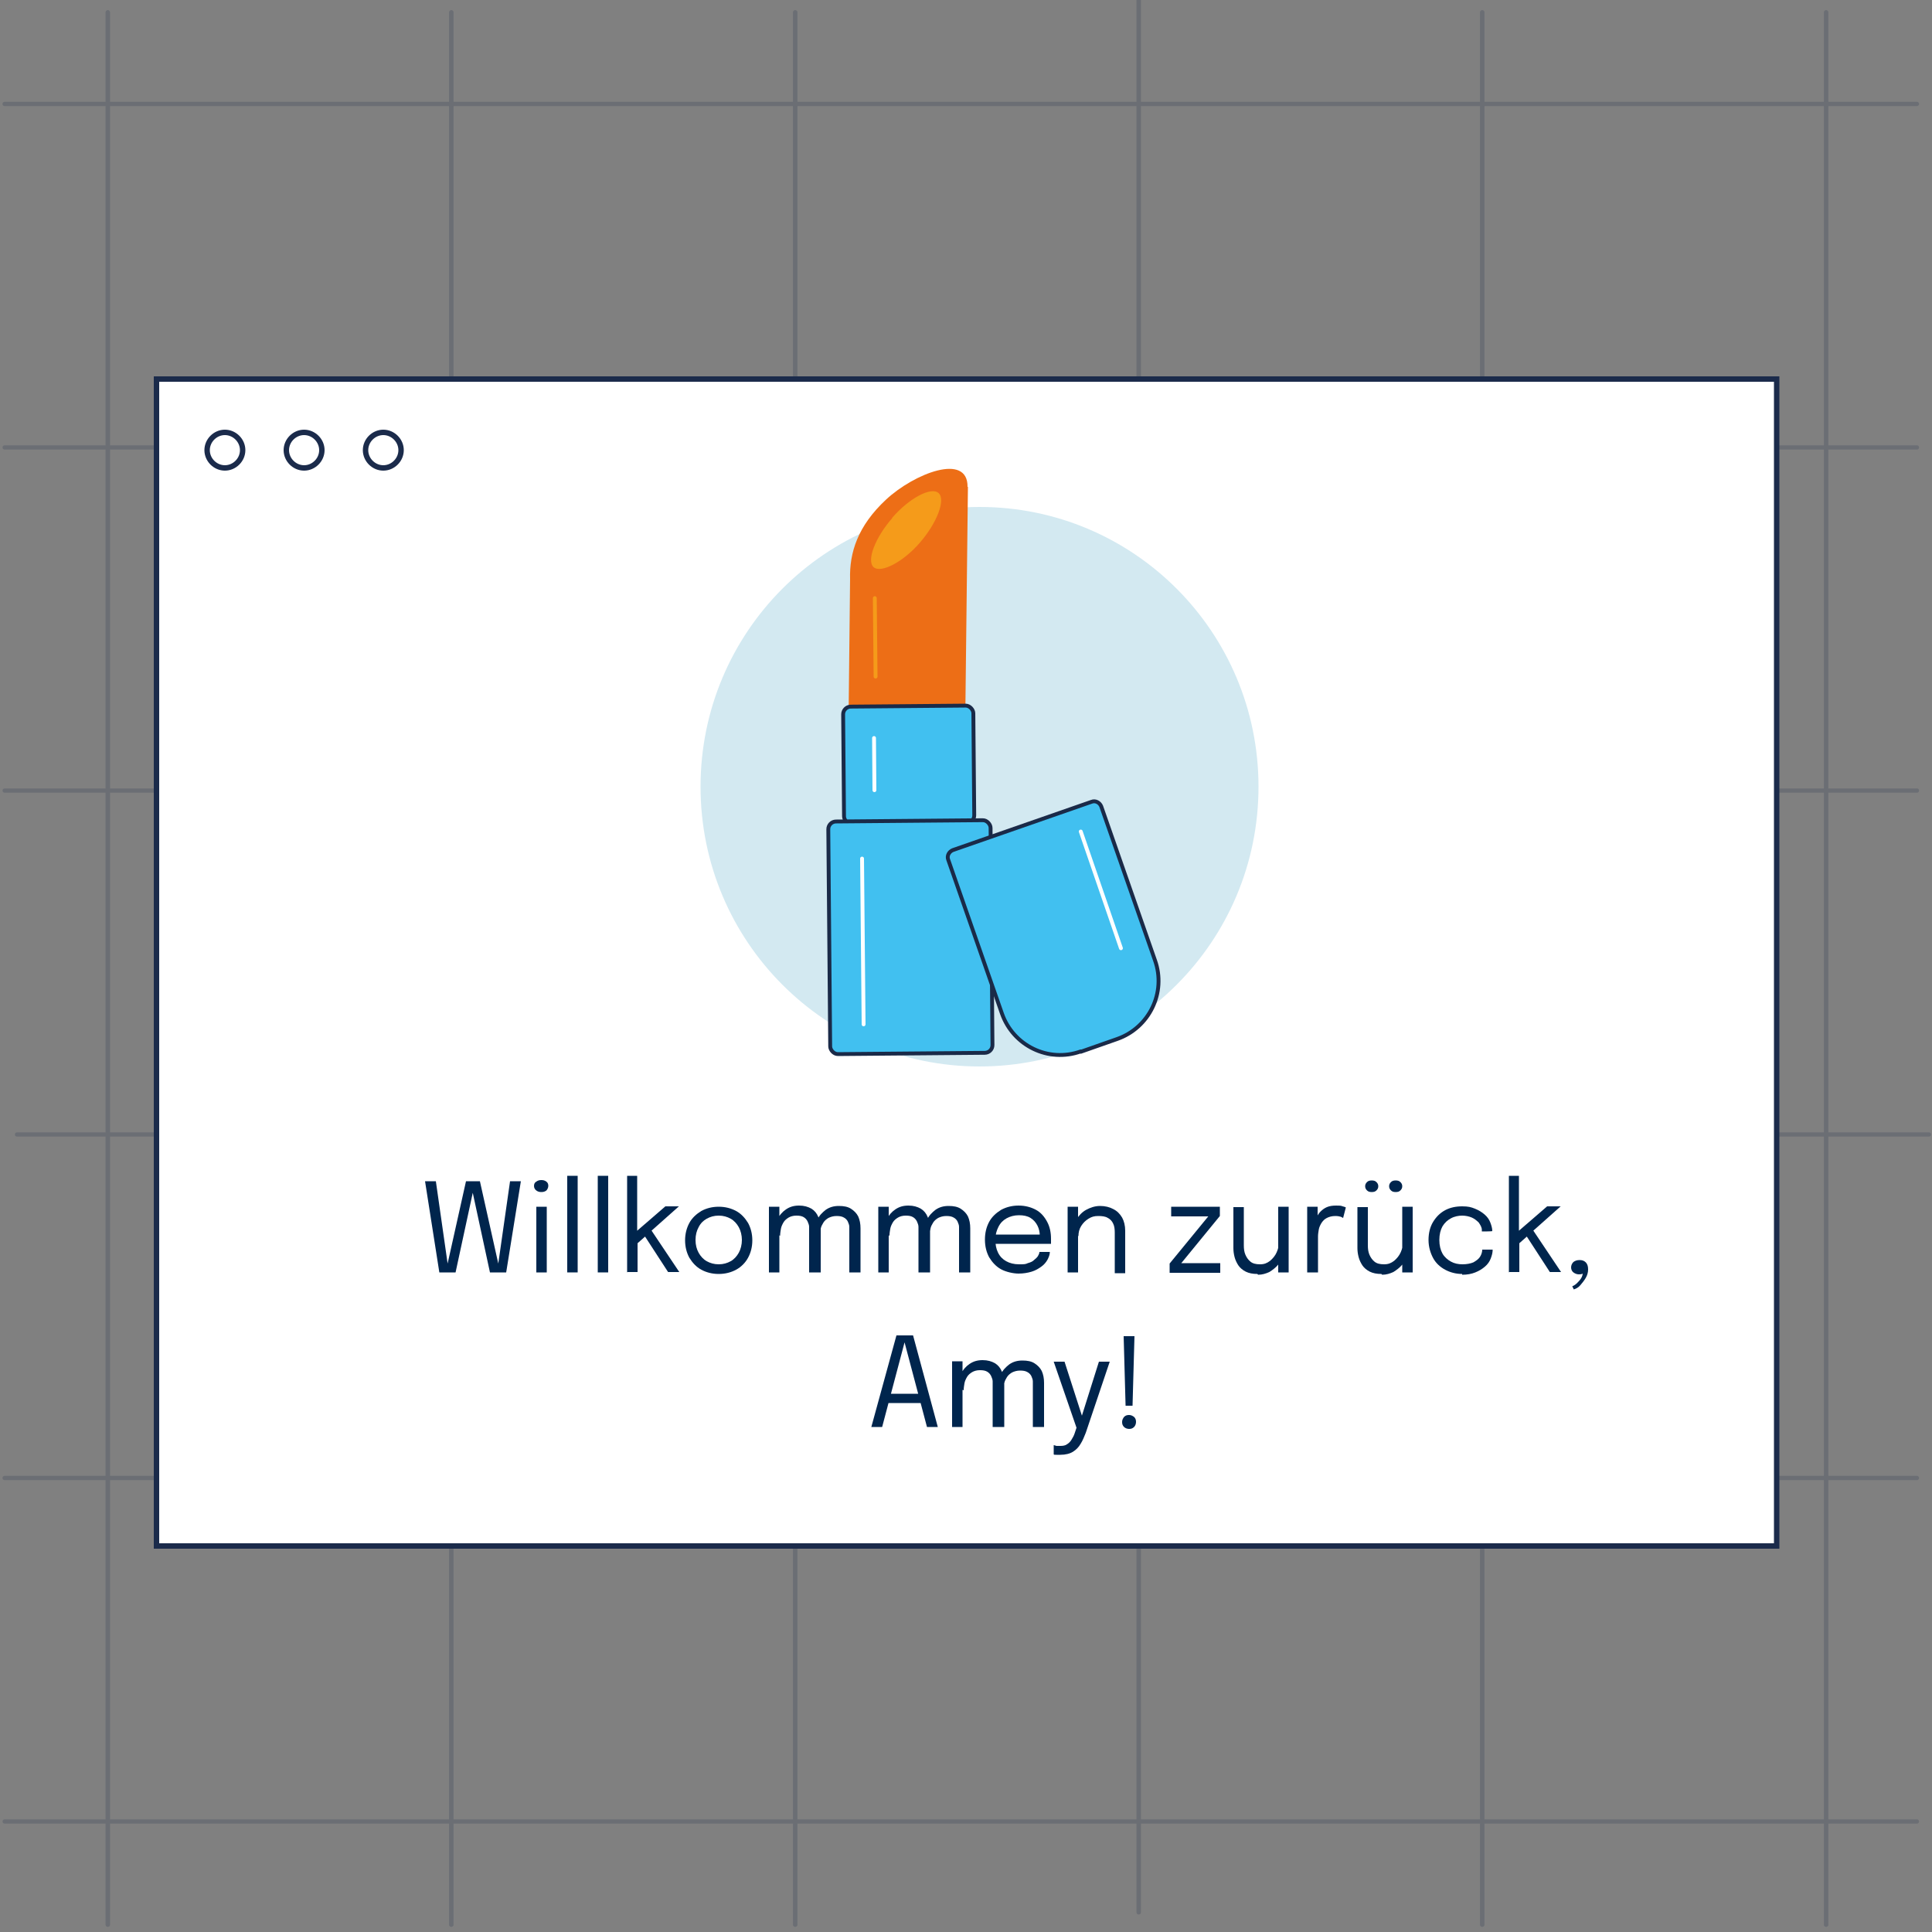
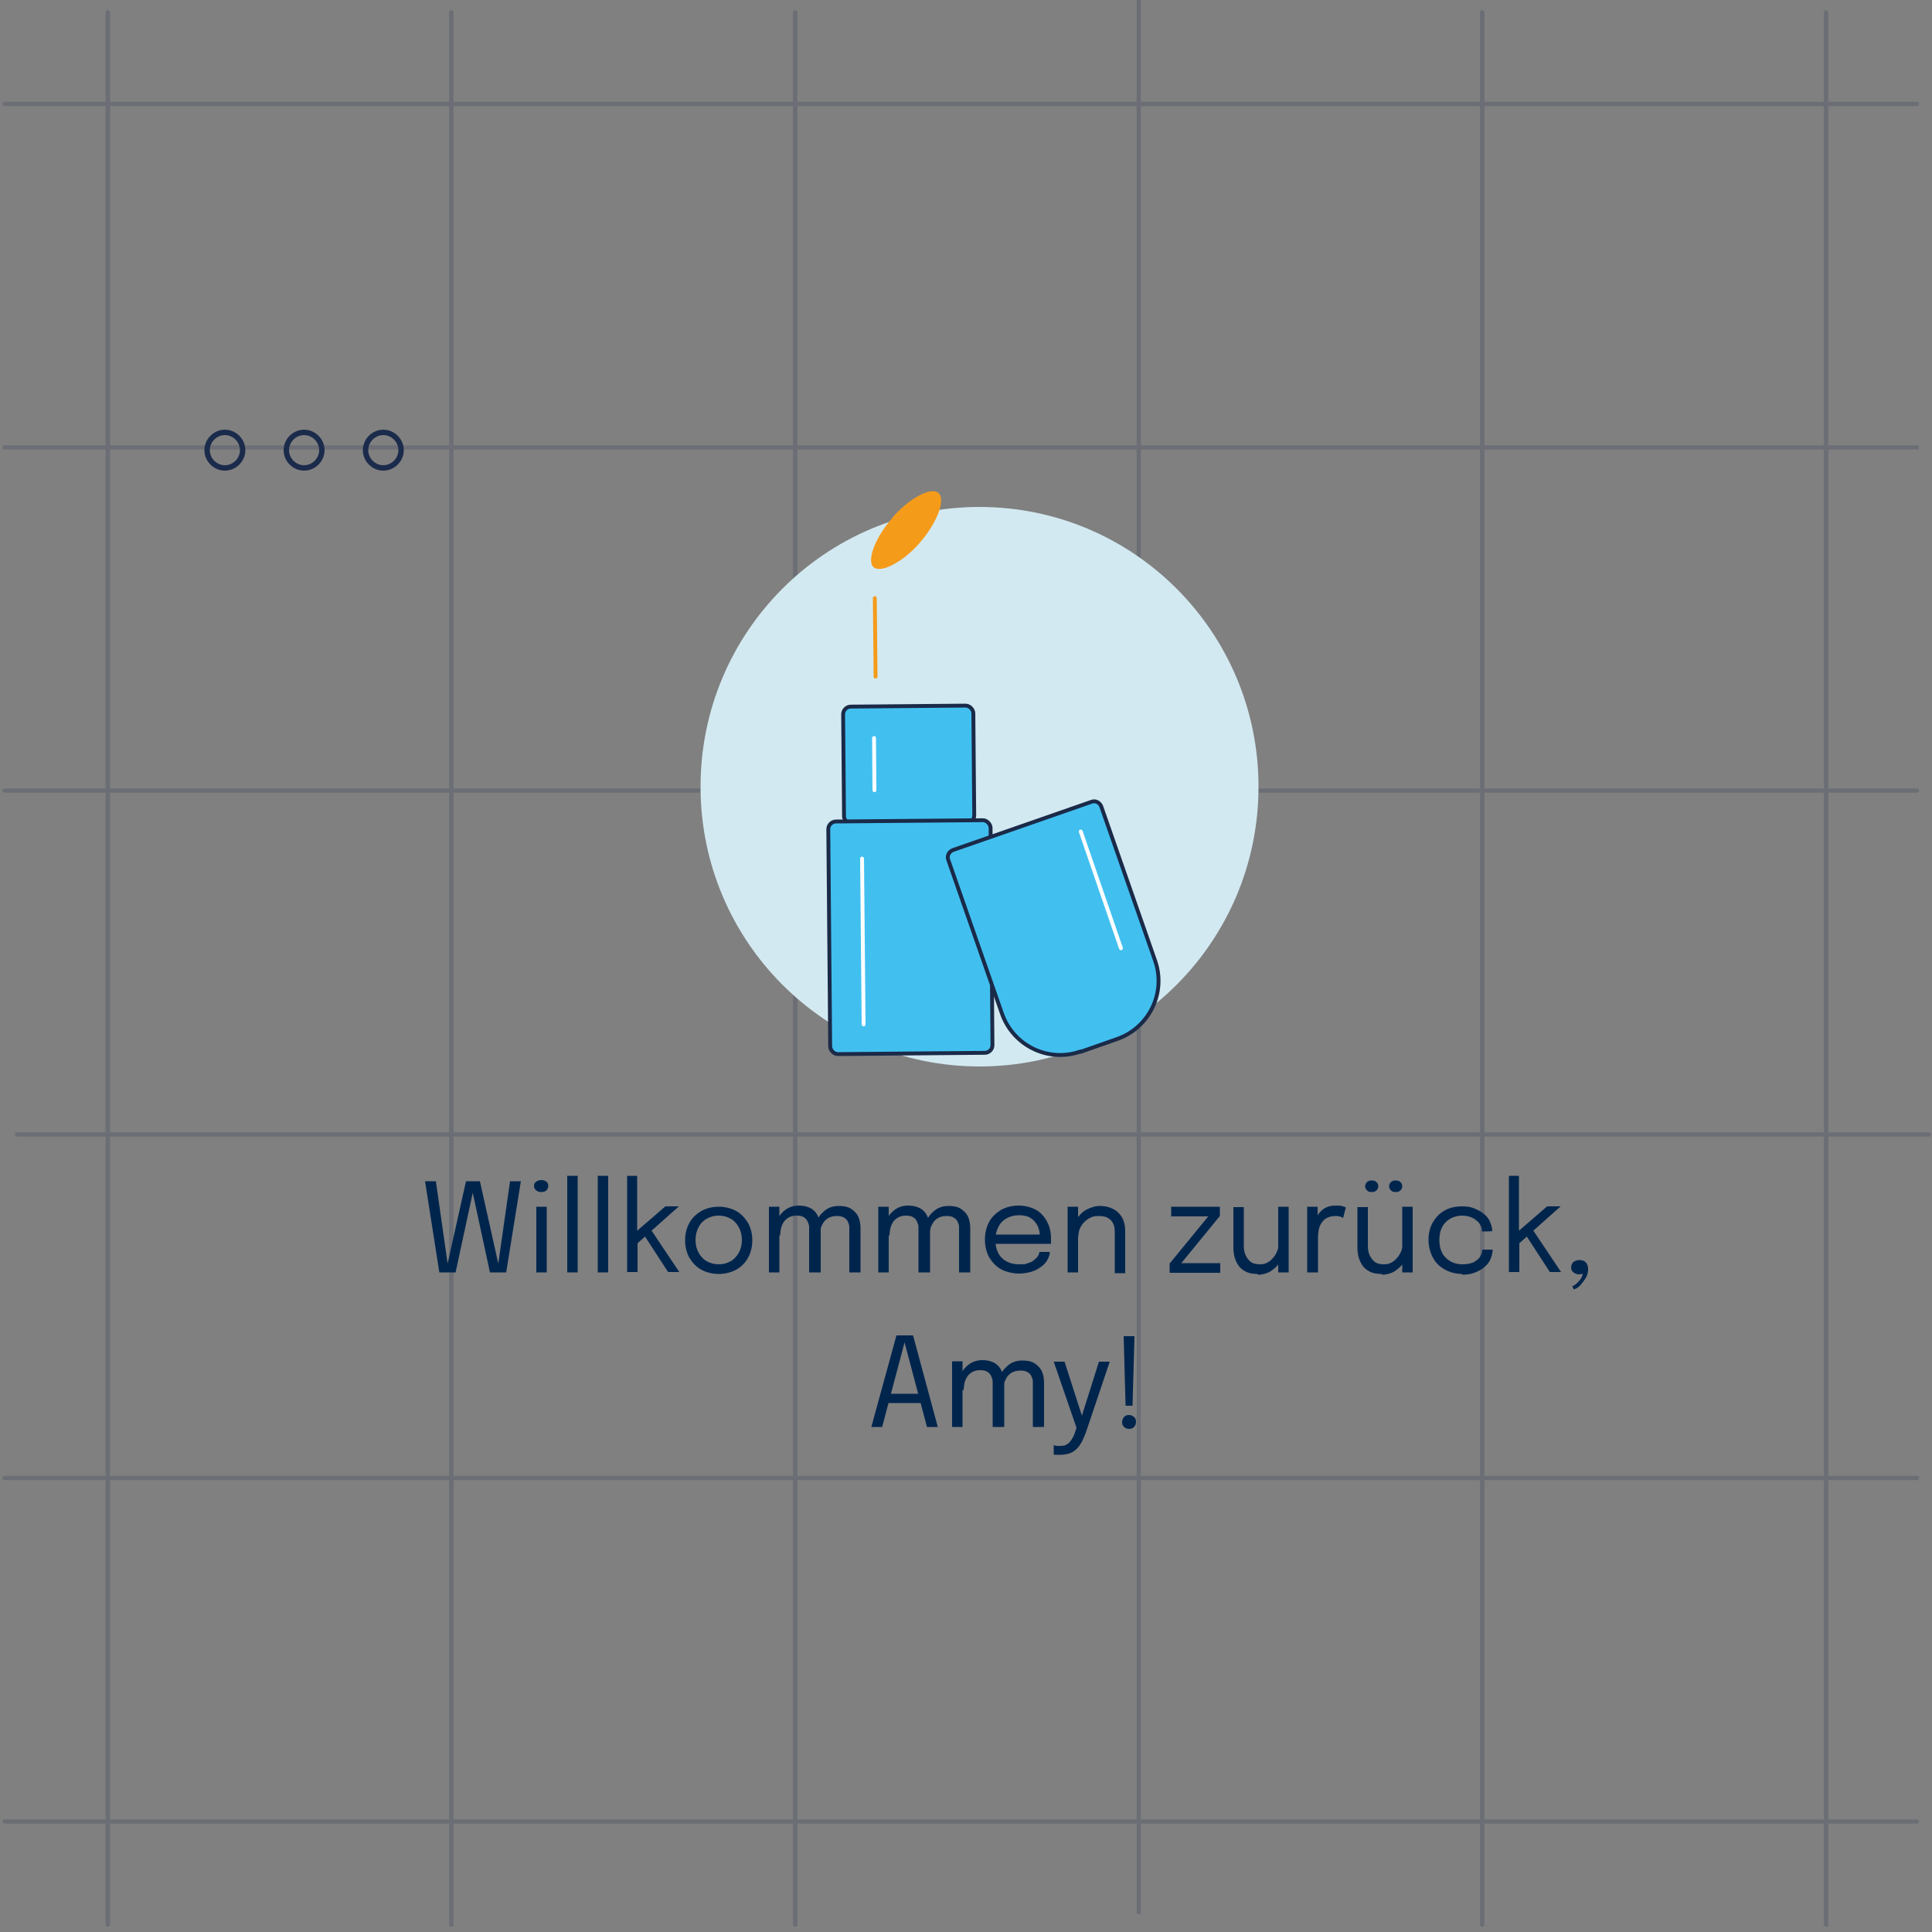
<svg xmlns="http://www.w3.org/2000/svg" id="Ebene_1" data-name="Ebene 1" version="1.1" viewBox="0 0 500 500">
  <rect x="0" y="0" width="500" height="500" fill="#808080" stroke="none" />
  <defs>
    <style>
      .cls-1 {
        clip-path: url(#clippath);
      }

      .cls-2, .cls-3, .cls-4, .cls-5, .cls-6 {
        stroke-width: 0px;
      }

      .cls-2, .cls-7, .cls-8, .cls-9, .cls-10 {
        fill: none;
      }

      .cls-3 {
        fill: #ed6e16;
      }

      .cls-3, .cls-4, .cls-11 {
        fill-rule: evenodd;
      }

      .cls-12 {
        clip-path: url(#clippath-1);
      }

      .cls-7 {
        stroke-width: 1.1px;
      }

      .cls-7, .cls-8, .cls-9, .cls-11, .cls-10, .cls-13, .cls-14 {
        stroke-linecap: round;
      }

      .cls-7, .cls-9, .cls-14 {
        stroke-miterlimit: 10;
      }

      .cls-7, .cls-11, .cls-13 {
        stroke: #1a2a48;
      }

      .cls-8 {
        stroke: #fff;
      }

      .cls-8, .cls-11, .cls-10, .cls-13 {
        stroke-linejoin: round;
      }

      .cls-4 {
        fill: #f59b1a;
      }

      .cls-9, .cls-14 {
        stroke: #1b2b4b;
        stroke-width: 1.4px;
      }

      .cls-11, .cls-13 {
        fill: #41c0f0;
      }

      .cls-15 {
        opacity: .2;
      }

      .cls-5 {
        fill: #d3e9f1;
      }

      .cls-10 {
        stroke: #f59b1a;
      }

      .cls-13 {
        stroke-width: 1px;
      }

      .cls-6 {
        fill: #00254d;
      }

      .cls-14 {
        fill: #fff;
      }
    </style>
    <clipPath id="clippath">
      <rect class="cls-2" x=".3" y="-.8" width="499.8" height="499.8" />
    </clipPath>
    <clipPath id="clippath-1">
      <rect class="cls-2" x="39.7" y="97.3" width="421" height="303.6" />
    </clipPath>
  </defs>
  <g class="cls-1">
    <g class="cls-15">
      <path class="cls-7" d="M383.6,3.2v494.9" />
      <path class="cls-7" d="M294.7,0v494.9" />
      <path class="cls-7" d="M472.6,3.2v494.9" />
      <path class="cls-7" d="M205.8,3.2v494.9" />
      <path class="cls-7" d="M27.9,3.2v494.9" />
      <path class="cls-7" d="M116.8,3.2v494.9" />
      <path class="cls-7" d="M496.1,382.5H1.2" />
      <path class="cls-7" d="M499.2,293.6H4.4" />
      <path class="cls-7" d="M496.1,471.4H1.2" />
      <path class="cls-7" d="M496.1,204.6H1.2" />
      <path class="cls-7" d="M496.1,26.9H1.2" />
      <path class="cls-7" d="M496.1,115.8H1.2" />
      <path class="cls-7" d="M383.6,3.2v494.9" />
-       <path class="cls-7" d="M294.7,0v494.9" />
      <path class="cls-7" d="M472.6,3.2v494.9" />
      <path class="cls-7" d="M205.8,3.2v494.9" />
      <path class="cls-7" d="M27.9,3.2v494.9" />
      <path class="cls-7" d="M116.8,3.2v494.9" />
    </g>
  </g>
  <g class="cls-12">
    <g>
-       <path class="cls-14" d="M459.8,98.1H40.5v302h419.3V98.1Z" />
      <path class="cls-9" d="M58.2,121.1c2.5,0,4.6-2.1,4.6-4.6s-2.1-4.6-4.6-4.6-4.6,2.1-4.6,4.6,2.1,4.6,4.6,4.6Z" />
      <path class="cls-9" d="M78.7,121.1c2.5,0,4.6-2.1,4.6-4.6s-2.1-4.6-4.6-4.6-4.6,2.1-4.6,4.6,2.1,4.6,4.6,4.6Z" />
      <path class="cls-9" d="M99.2,121.1c2.5,0,4.6-2.1,4.6-4.6s-2.1-4.6-4.6-4.6-4.6,2.1-4.6,4.6,2.1,4.6,4.6,4.6Z" />
      <path class="cls-5" d="M253.5,276c39.9,0,72.2-32.4,72.2-72.4s-32.3-72.4-72.2-72.4-72.2,32.4-72.2,72.4,32.3,72.4,72.2,72.4h0Z" />
    </g>
  </g>
  <g>
-     <path class="cls-3" d="M250.5,126l-.9,78.3-30.2.8.6-55.2c-.2-6.9,2-13.8,9.3-20.6s21.2-12.2,21.1-3.3h0Z" />
    <rect class="cls-13" x="218.3" y="182.7" width="33.7" height="30.4" rx="2" ry="2" transform="translate(-1.7 2.1) rotate(-.5)" />
    <path class="cls-4" d="M230.9,134c4.4-5.1,10.1-8.1,12-6.4,1.9,1.7-.4,7.7-4.8,12.8-4.4,5.1-10.1,8-12,6.4-1.9-1.7.4-7.7,4.8-12.7h0Z" />
    <line class="cls-10" x1="226.4" y1="154.8" x2="226.6" y2="175.1" />
    <line class="cls-8" x1="226.2" y1="191" x2="226.3" y2="204.5" />
    <g>
      <rect class="cls-13" x="214.6" y="212.4" width="42" height="60.2" rx="2" ry="2" transform="translate(-2.1 2.1) rotate(-.5)" />
      <line class="cls-8" x1="223.1" y1="222.2" x2="223.5" y2="265.1" />
    </g>
    <g>
      <path class="cls-11" d="M279.7,272.2l9.4-3.3c8.3-2.9,12.8-12,9.8-20.4l-13.9-39.8c-.4-1-1.5-1.6-2.5-1.2l-35.9,12.5c-1,.4-1.6,1.5-1.2,2.5l13.9,39.8c2.9,8.3,12,12.8,20.4,9.8h0Z" />
      <line class="cls-8" x1="279.7" y1="215.2" x2="290.1" y2="245.4" />
    </g>
  </g>
  <g>
    <path class="cls-6" d="M113.7,329.3l-3.7-23.6h2.8l3.2,22.4h-.4s5-22.4,5-22.4h3.6l5,22.4h-.4s3.2-22.4,3.2-22.4h2.8l-3.8,23.6h-4.2l-4.6-21.3h.3l-4.6,21.3h-4.2Z" />
    <path class="cls-6" d="M140.1,308.5c-.5,0-.9-.1-1.3-.4-.4-.3-.6-.7-.6-1.2s.2-.9.6-1.1c.4-.3.8-.4,1.3-.4s.9.1,1.3.4c.4.3.5.7.5,1.1s-.2.9-.5,1.2c-.4.3-.8.4-1.3.4ZM138.8,329.3v-17h2.7v17h-2.7Z" />
    <path class="cls-6" d="M149.5,304.3v25h-2.7v-25h2.7Z" />
    <path class="cls-6" d="M157.4,304.3v25h-2.7v-25h2.7Z" />
    <path class="cls-6" d="M162.3,329.3v-25h2.6v15.3l-.8-.4,8.1-7h3.5l-8.1,7.2.7-1.4,7.5,11.2h-2.9l-6.3-9.7.6.3-2.6,2.3.4-1.3v8.4h-2.6Z" />
    <path class="cls-6" d="M186,329.7c-1.7,0-3.2-.4-4.5-1.1s-2.3-1.8-3.1-3.1c-.7-1.3-1.1-2.8-1.1-4.5s.4-3.2,1.1-4.5c.7-1.3,1.8-2.3,3.1-3.1,1.3-.7,2.8-1.1,4.5-1.1s3.2.4,4.5,1.1c1.3.7,2.3,1.8,3.1,3.1.7,1.3,1.1,2.8,1.1,4.5s-.4,3.2-1.1,4.5c-.7,1.3-1.8,2.4-3.1,3.1s-2.8,1.1-4.5,1.1ZM186,327.2c1.2,0,2.2-.3,3.1-.8.9-.5,1.6-1.3,2.1-2.2s.8-2.1.8-3.3-.3-2.4-.8-3.3c-.5-.9-1.2-1.7-2.1-2.2-.9-.5-1.9-.8-3.1-.8s-2.2.3-3.1.8c-.9.5-1.6,1.2-2.1,2.2-.5.9-.8,2-.8,3.3s.3,2.4.8,3.3,1.2,1.7,2.1,2.2c.9.5,1.9.8,3.1.8Z" />
    <path class="cls-6" d="M199,329.3v-17h2.7v17h-2.7ZM209.4,329.3v-10.4c0-.4,0-.9,0-1.4s-.2-.9-.4-1.4c-.2-.4-.5-.8-1-1.1-.5-.3-1.1-.4-1.9-.4s-1.5.2-2,.5-1,.7-1.3,1.2c-.3.5-.6,1.1-.7,1.7s-.2,1.2-.2,1.8l-1.5-.6c0-1.3.3-2.5.8-3.6s1.3-2,2.2-2.6c1-.7,2.1-1,3.4-1s2.3.3,3.2.8c.8.5,1.4,1.2,1.8,2.2.4.9.6,2,.6,3.2v11.1h-2.7ZM219.8,329.3v-10.5c0-.4,0-.9,0-1.3,0-.5-.2-.9-.4-1.4-.2-.4-.6-.8-1-1-.5-.3-1.1-.4-1.9-.4s-1.5.2-2.1.5c-.5.3-1,.7-1.3,1.2-.3.5-.6,1-.7,1.6-.1.6-.2,1.1-.2,1.7l-1.5-.6c0-1.2.3-2.4.8-3.4.5-1.1,1.3-1.9,2.2-2.6,1-.7,2.1-1,3.4-1s2.3.2,3.1.7c.8.5,1.5,1.2,1.9,2,.4.9.6,1.9.6,3.1v11.4h-2.7Z" />
    <path class="cls-6" d="M227.3,329.3v-17h2.7v17h-2.7ZM237.7,329.3v-10.4c0-.4,0-.9,0-1.4s-.2-.9-.4-1.4c-.2-.4-.5-.8-1-1.1-.5-.3-1.1-.4-1.9-.4s-1.5.2-2,.5-1,.7-1.3,1.2c-.3.5-.6,1.1-.7,1.7s-.2,1.2-.2,1.8l-1.5-.6c0-1.3.3-2.5.8-3.6s1.3-2,2.2-2.6c1-.7,2.1-1,3.4-1s2.3.3,3.2.8c.8.5,1.4,1.2,1.8,2.2.4.9.6,2,.6,3.2v11.1h-2.7ZM248.2,329.3v-10.5c0-.4,0-.9,0-1.3,0-.5-.2-.9-.4-1.4-.2-.4-.6-.8-1-1-.5-.3-1.1-.4-1.9-.4s-1.5.2-2.1.5c-.5.3-1,.7-1.3,1.2-.3.5-.6,1-.7,1.6-.1.6-.2,1.1-.2,1.7l-1.5-.6c0-1.2.3-2.4.8-3.4.5-1.1,1.3-1.9,2.2-2.6,1-.7,2.1-1,3.4-1s2.3.2,3.1.7c.8.5,1.5,1.2,1.9,2,.4.9.6,1.9.6,3.1v11.4h-2.7Z" />
    <path class="cls-6" d="M256.5,321.9v-2.4h13.1l-.5.8v-.4c0-1-.2-1.9-.6-2.7-.4-.8-1-1.5-1.8-2s-1.8-.7-3-.7-2.3.3-3.2.8c-.9.5-1.6,1.2-2.1,2.2s-.8,2-.8,3.3.2,2.4.7,3.4,1.2,1.7,2.1,2.2c.9.5,2,.8,3.3.8s1.7,0,2.3-.3c.7-.2,1.2-.4,1.6-.8.4-.3.8-.7,1-1,.2-.4.4-.7.4-1.1h2.7c0,.7-.3,1.4-.6,2-.4.7-.9,1.3-1.6,1.8-.7.5-1.5,1-2.5,1.3-1,.3-2.1.5-3.4.5s-3.2-.4-4.5-1.1c-1.3-.7-2.3-1.8-3.1-3.1-.7-1.3-1.1-2.8-1.1-4.6s.4-3.3,1.1-4.6c.7-1.3,1.8-2.3,3.1-3.1,1.3-.7,2.8-1.1,4.5-1.1s3.2.4,4.5,1.1c1.3.7,2.2,1.8,2.9,3.1.7,1.3,1,2.8,1,4.4s0,.4,0,.7,0,.5,0,.6h-15.5Z" />
    <path class="cls-6" d="M276.3,329.3v-17h2.7v17h-2.7ZM288.5,329.3v-10.3c0-.9-.1-1.7-.4-2.3-.3-.7-.8-1.2-1.4-1.5-.6-.4-1.5-.5-2.5-.5s-1.7.2-2.5.7-1.4,1.1-1.9,1.9-.7,1.7-.7,2.6l-1.6-.6c0-1.3.3-2.5,1-3.6.7-1.1,1.5-2,2.6-2.6,1.1-.6,2.3-1,3.6-1s2.5.3,3.4.8c1,.5,1.7,1.2,2.3,2.2.5.9.8,2.1.8,3.4v11h-2.7Z" />
    <path class="cls-6" d="M305.7,326.9h10.1v2.5h-13.1v-2.4l10-12.2h0c0,0-9.6,0-9.6,0v-2.5h12.6v2.4l-9.9,12.1h0Z" />
    <path class="cls-6" d="M325.4,329.7c-1.2,0-2.2-.2-3-.6s-1.5-1-1.9-1.6-.8-1.4-1-2.2c-.2-.8-.3-1.5-.3-2.3v-10.6h2.7v9.9c0,.9.1,1.7.4,2.4s.7,1.3,1.3,1.8,1.4.7,2.5.7,1.8-.3,2.6-.9c.7-.6,1.3-1.3,1.7-2.2s.6-1.8.6-2.7l1.6.7c0,.9-.2,1.9-.5,2.8-.3.9-.8,1.7-1.4,2.5-.6.7-1.4,1.3-2.2,1.8-.9.4-1.8.7-2.9.7ZM330.8,329.3v-17h2.7v17h-2.7Z" />
    <path class="cls-6" d="M338.3,329.3v-17h2.7v5.2l-.9-.3c0-.6.2-1.3.5-1.9s.6-1.2,1.1-1.7c.5-.5,1-.9,1.7-1.2.7-.3,1.5-.4,2.4-.4s1.2,0,1.7.2c.4.1.7.2.8.3l-.7,2.7c-.1,0-.3-.2-.6-.3s-.8-.2-1.4-.2c-.9,0-1.6.2-2.2.5s-1,.7-1.4,1.3c-.3.5-.6,1.1-.7,1.7-.1.6-.2,1.2-.2,1.8v9.3h-2.7Z" />
    <path class="cls-6" d="M357.5,329.7c-1.2,0-2.2-.2-3-.6s-1.5-1-1.9-1.6-.8-1.4-1-2.2c-.2-.8-.3-1.5-.3-2.3v-10.6h2.7v9.9c0,.9.1,1.7.4,2.4s.7,1.3,1.3,1.8,1.4.7,2.5.7,1.8-.3,2.6-.9c.7-.6,1.3-1.3,1.7-2.2s.6-1.8.6-2.7l1.6.7c0,.9-.2,1.9-.5,2.8-.3.9-.8,1.7-1.4,2.5-.6.7-1.4,1.3-2.2,1.8-.9.4-1.8.7-2.9.7ZM355,308.5c-.5,0-.9-.1-1.2-.4s-.5-.6-.5-1.1.2-.8.5-1.1.7-.4,1.2-.4.9.1,1.2.4c.3.3.5.6.5,1.1s-.2.8-.5,1.1c-.3.3-.7.4-1.2.4ZM361.2,308.5c-.5,0-.9-.1-1.2-.4-.3-.3-.5-.6-.5-1.1s.2-.8.5-1.1c.3-.3.7-.4,1.2-.4s.9.1,1.2.4c.3.3.5.6.5,1.1s-.2.8-.5,1.1c-.3.3-.7.4-1.2.4ZM362.9,329.3v-17h2.7v17h-2.7Z" />
    <path class="cls-6" d="M378.4,329.7c-1.6,0-3.1-.4-4.4-1.1-1.3-.7-2.4-1.7-3.1-3s-1.2-2.9-1.2-4.7.4-3.4,1.2-4.7,1.8-2.3,3.1-3c1.3-.7,2.8-1,4.4-1s2.3.2,3.3.6,1.8.9,2.5,1.5c.7.6,1.2,1.3,1.5,2.1s.5,1.5.5,2.2h0c0,.1-2.7.1-2.7.1,0,0,0-.1,0-.2,0,0,0-.1,0-.2,0-.7-.4-1.3-.8-1.9-.5-.5-1.1-1-1.8-1.3-.7-.3-1.6-.5-2.5-.5s-2,.2-2.9.7c-.9.5-1.6,1.1-2.2,2.1-.5.9-.8,2.1-.8,3.5s.3,2.6.8,3.5,1.3,1.6,2.2,2.1,1.9.7,3,.7,2.1-.2,2.8-.5c.7-.4,1.3-.8,1.7-1.4.4-.6.6-1.3.6-1.9h2.7c0,.8-.2,1.5-.5,2.3-.3.8-.8,1.5-1.5,2.1-.7.6-1.5,1.1-2.5,1.5-1,.4-2.1.6-3.4.6Z" />
    <path class="cls-6" d="M390.5,329.3v-25h2.6v15.3l-.8-.4,8.1-7h3.5l-8.1,7.2.7-1.4,7.5,11.2h-2.9l-6.3-9.7.6.3-2.6,2.3.4-1.3v8.4h-2.6Z" />
    <path class="cls-6" d="M407.3,333.7l-.4-.8c.4-.2.8-.4,1.2-.8s.8-.8,1.1-1.3c.3-.5.4-.9.4-1.4s0-.2,0-.3c0-.1,0-.2-.1-.3h.8c-.1.4-.4.6-.7.8s-.7.2-1,.2c-.5,0-1-.2-1.4-.5s-.6-.8-.6-1.3.2-1,.6-1.4c.4-.3.9-.5,1.6-.5s1.2.2,1.6.6.6,1,.6,1.8-.2,1.5-.6,2.2c-.4.7-.9,1.3-1.4,1.9s-1.1.9-1.7,1.1Z" />
    <path class="cls-6" d="M225.5,369.3l6.5-23.7h4.3l6.4,23.7h-2.8l-5.8-21.9h0l-5.8,21.9h-2.8ZM228.9,363.1v-2.4h10.5v2.4h-10.5Z" />
    <path class="cls-6" d="M246.4,369.3v-17h2.7v17h-2.7ZM256.9,369.3v-10.4c0-.4,0-.9,0-1.4s-.2-.9-.4-1.4c-.2-.4-.5-.8-1-1.1-.5-.3-1.1-.4-1.9-.4s-1.5.2-2,.5-1,.7-1.3,1.2c-.3.5-.6,1.1-.7,1.7s-.2,1.2-.2,1.8l-1.5-.6c0-1.3.3-2.5.8-3.6s1.3-2,2.2-2.6c1-.7,2.1-1,3.4-1s2.3.3,3.2.8c.8.5,1.4,1.2,1.8,2.2.4.9.6,2,.6,3.2v11.1h-2.7ZM267.3,369.3v-10.5c0-.4,0-.9,0-1.3,0-.5-.2-.9-.4-1.4-.2-.4-.6-.8-1-1-.5-.3-1.1-.4-1.9-.4s-1.5.2-2.1.5c-.5.3-1,.7-1.3,1.2-.3.5-.6,1-.7,1.6-.1.6-.2,1.1-.2,1.7l-1.5-.6c0-1.2.3-2.4.8-3.4.5-1.1,1.3-1.9,2.2-2.6,1-.7,2.1-1,3.4-1s2.3.2,3.1.7c.8.5,1.5,1.2,1.9,2,.4.9.6,1.9.6,3.1v11.4h-2.7Z" />
    <path class="cls-6" d="M274.6,376.5c-.4,0-.8,0-1.2,0s-.6,0-.7-.1v-2.4c.1,0,.4.1.7.2.3,0,.6,0,1,0,.7,0,1.3-.1,1.7-.4.5-.3.9-.7,1.2-1.2.3-.5.6-1,.8-1.6l.5-1.5-5.9-17.1h2.8l4.7,14.6h-.4l4.6-14.6h2.8l-6.2,18.4c-.4,1-.8,2-1.3,2.8-.5.9-1.2,1.6-2,2.1-.8.5-1.9.8-3.3.8Z" />
    <path class="cls-6" d="M292.2,369.8c-.5,0-1-.2-1.3-.5-.4-.4-.5-.8-.5-1.3s.2-.9.5-1.3c.4-.4.8-.5,1.3-.5s.9.2,1.3.5c.4.4.5.8.5,1.3s-.2,1-.5,1.3c-.4.4-.8.5-1.3.5ZM293.6,345.8l-.5,18h-1.8l-.5-18h2.7Z" />
  </g>
</svg>